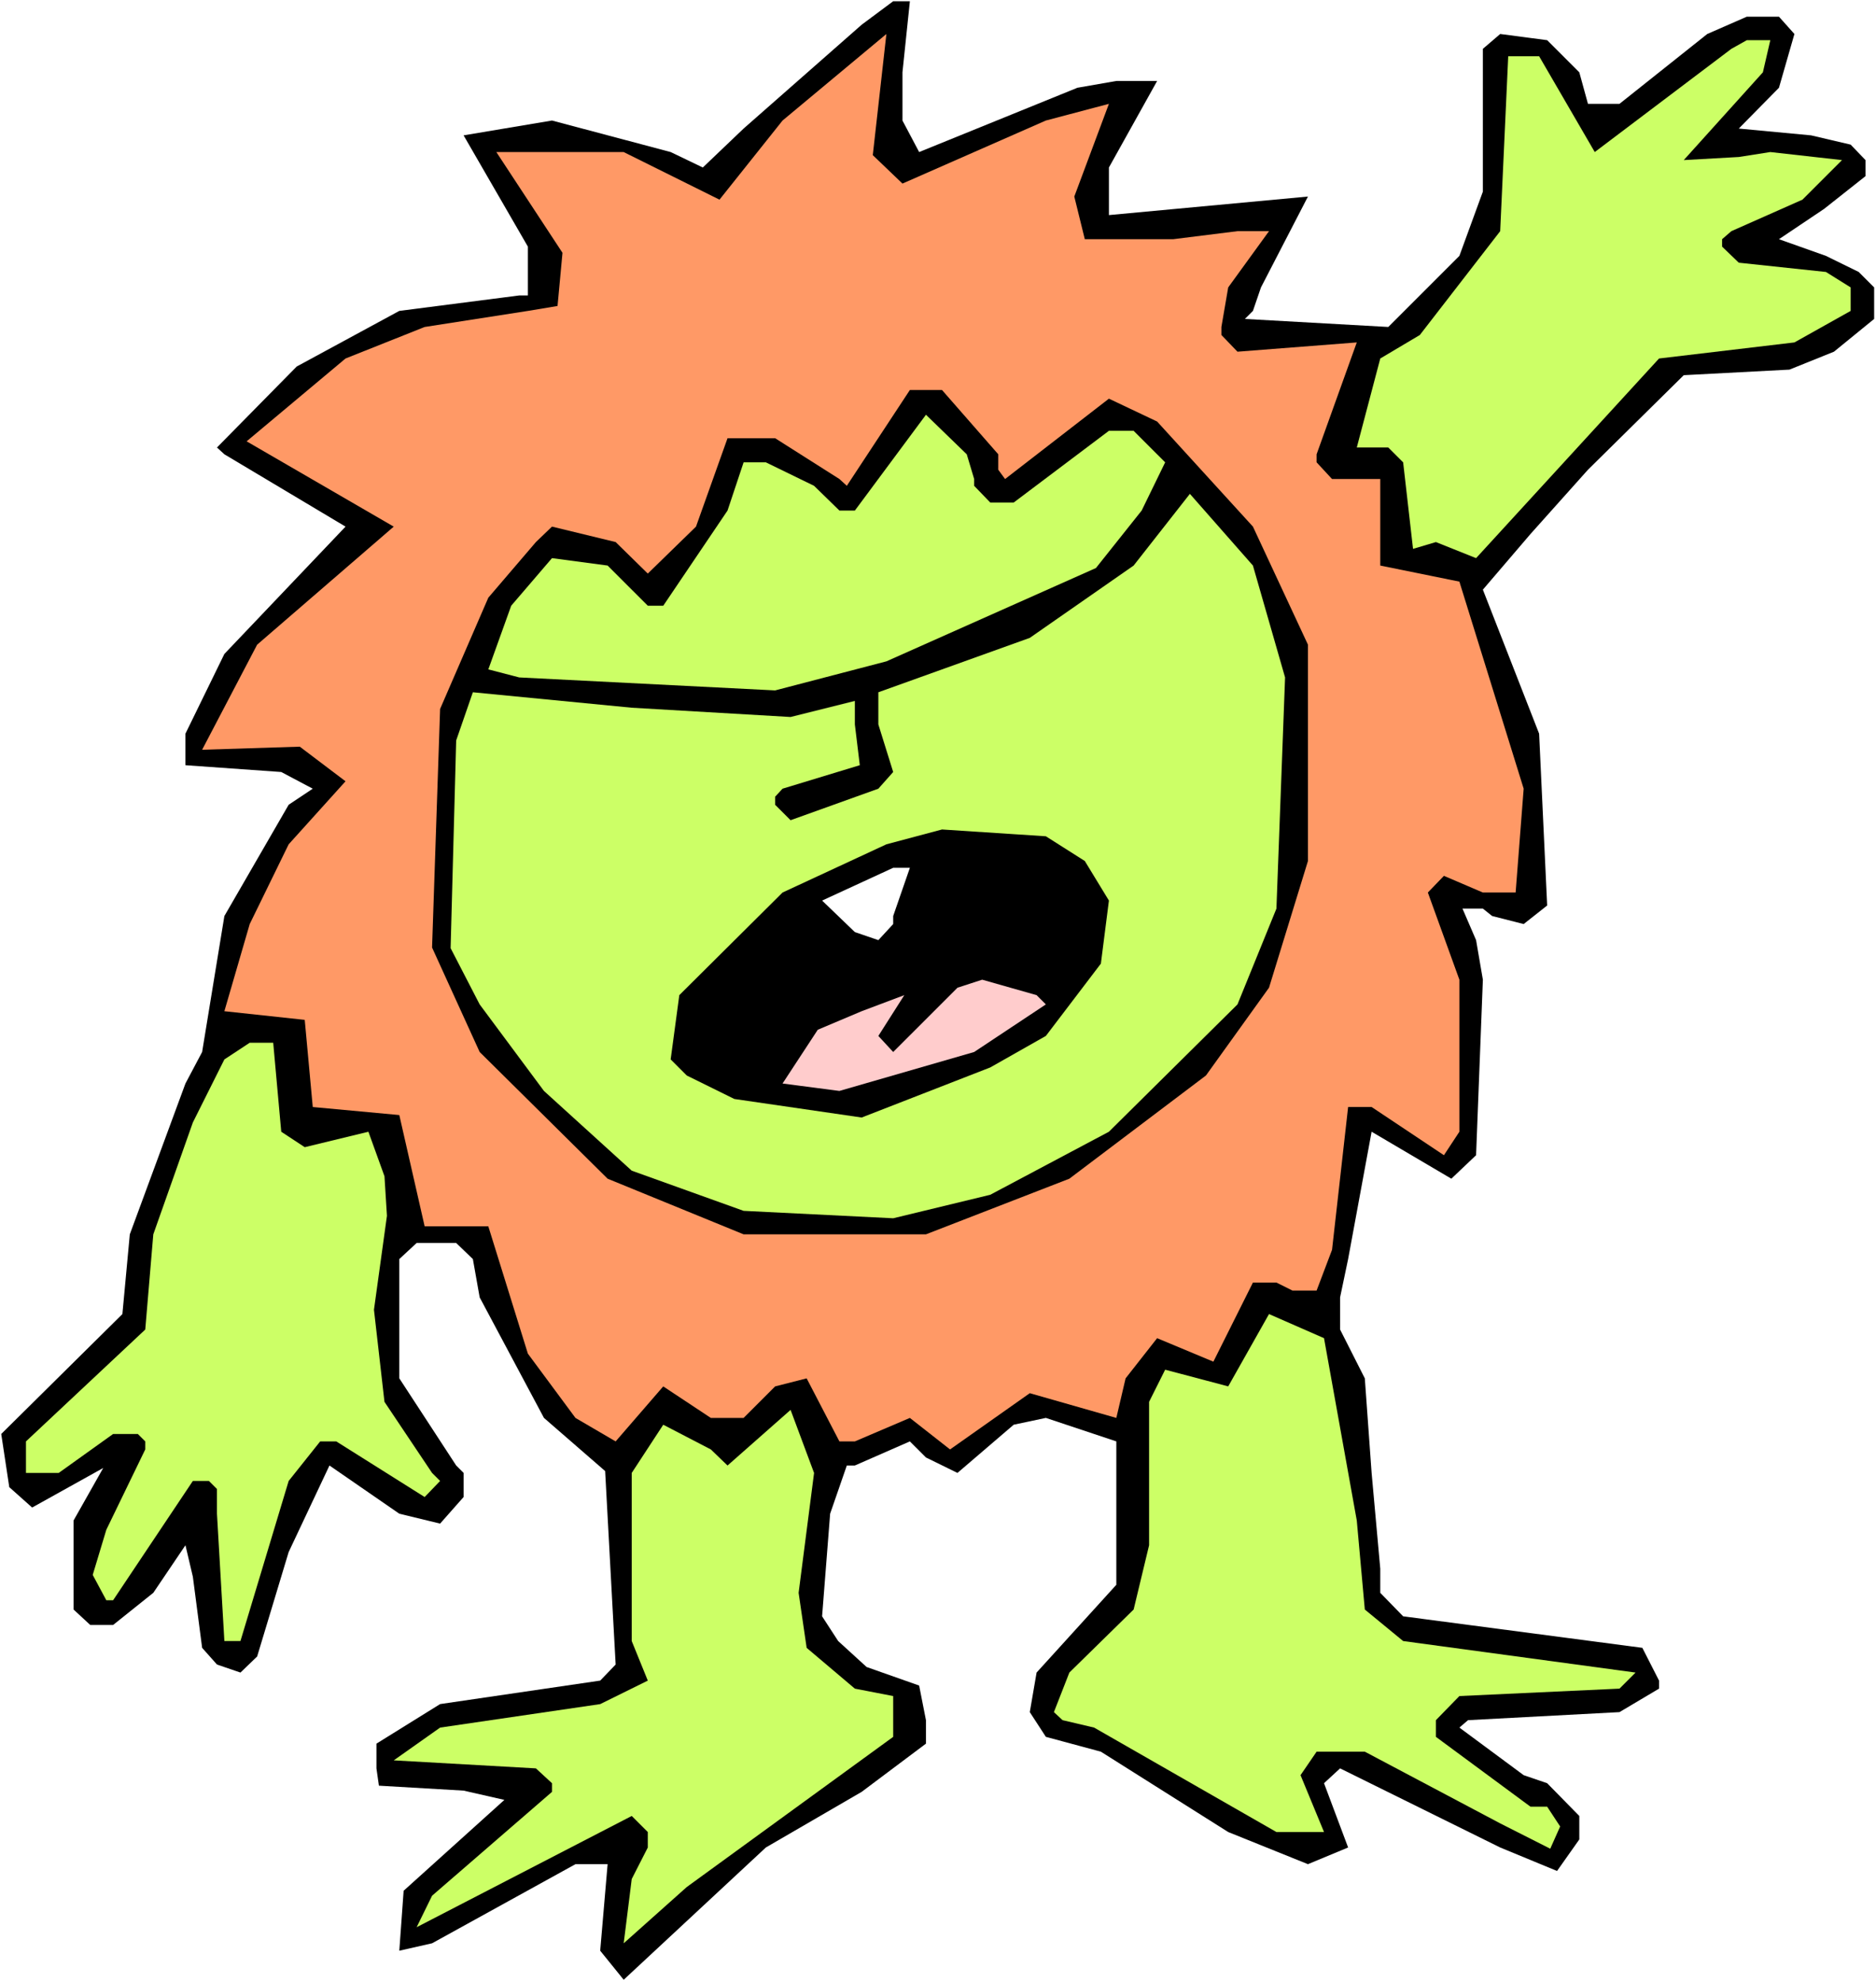
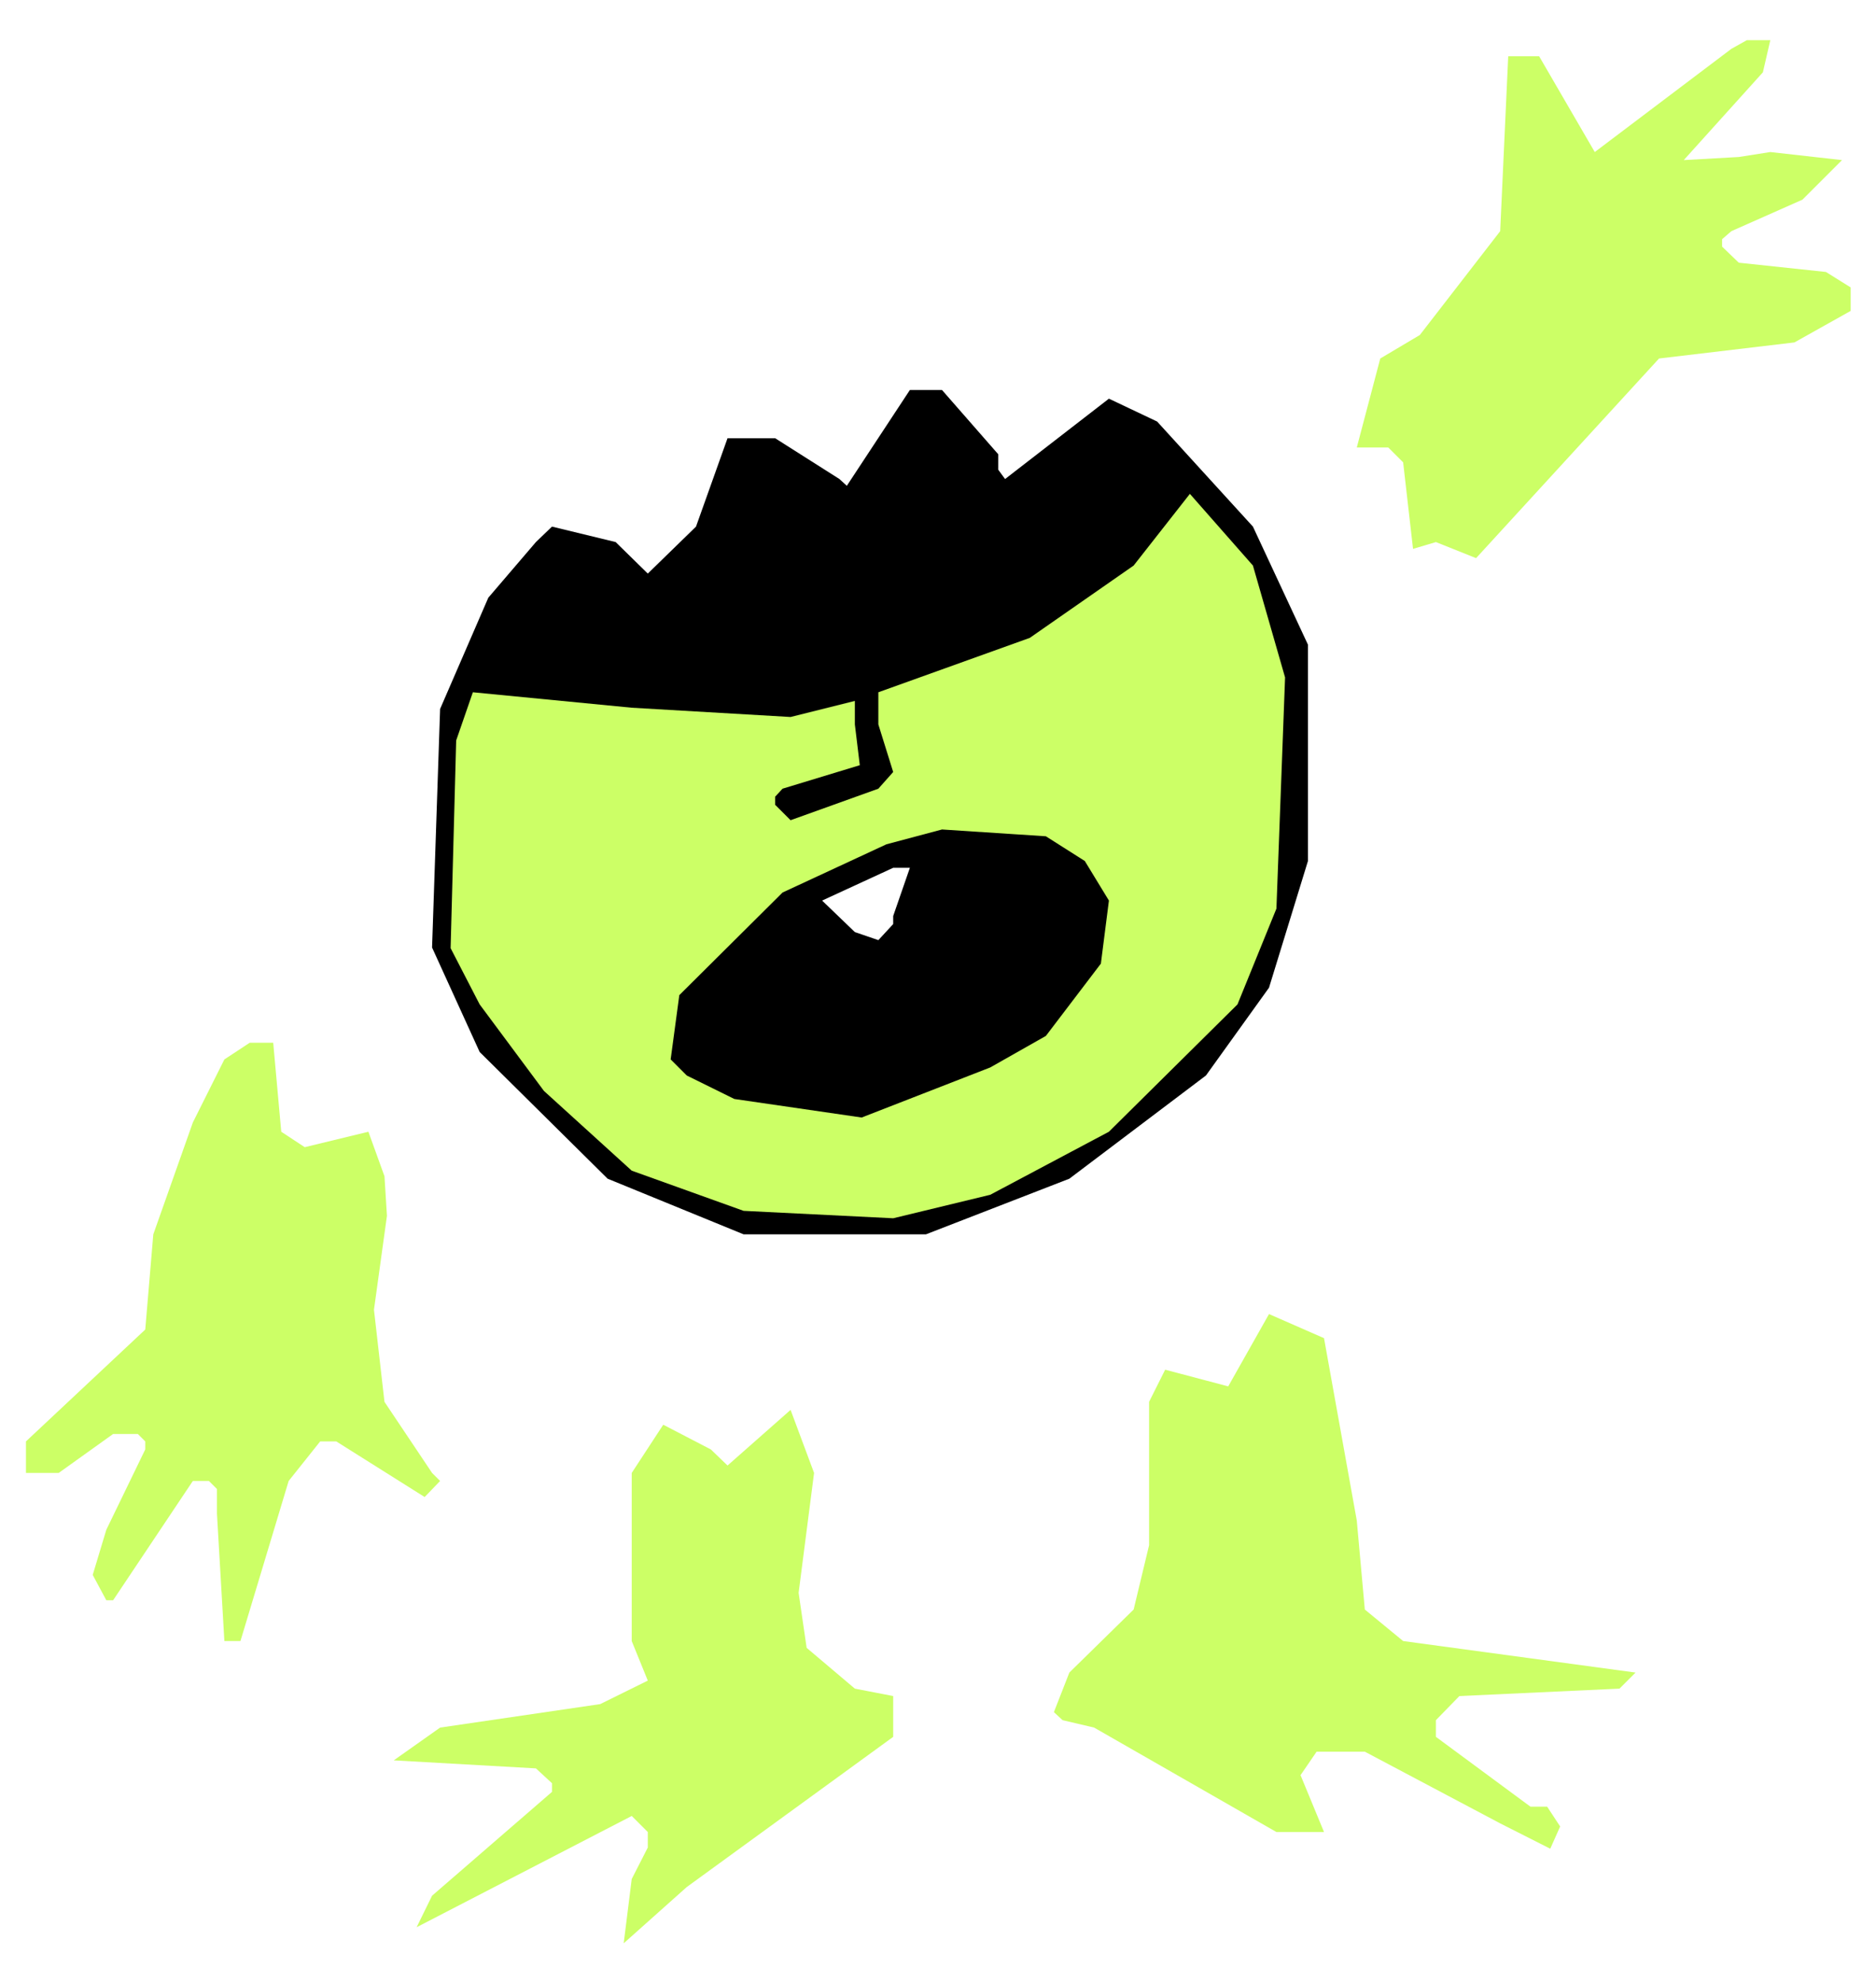
<svg xmlns="http://www.w3.org/2000/svg" xmlns:ns1="http://sodipodi.sourceforge.net/DTD/sodipodi-0.dtd" xmlns:ns2="http://www.inkscape.org/namespaces/inkscape" version="1.0" width="129.766mm" height="137.101mm" id="svg13" ns1:docname="Goblin 03.wmf">
  <rect width="100%" height="100%" fill="#808080" stroke="none" />
  <ns1:namedview id="namedview13" pagecolor="#ffffff" bordercolor="#000000" borderopacity="0.25" ns2:showpageshadow="2" ns2:pageopacity="0.0" ns2:pagecheckerboard="0" ns2:deskcolor="#d1d1d1" ns2:document-units="mm" />
  <defs id="defs1">
    <pattern id="WMFhbasepattern" patternUnits="userSpaceOnUse" width="6" height="6" x="0" y="0" />
  </defs>
  <path style="fill:#ffffff;fill-opacity:1;fill-rule:evenodd;stroke:none" d="M 0,518.178 H 490.455 V 0 H 0 Z" id="path1" />
-   <path style="fill:#000000;fill-opacity:1;fill-rule:evenodd;stroke:none" d="m 235.936,18.905 v 12.603 l 4.363,8.24 41.37,-16.804 10.181,-1.777 h 10.666 l -12.605,22.621 v 12.441 l 52.035,-4.847 -12.282,23.752 -2.101,6.14 -2.101,2.101 37.491,2.101 18.584,-18.581 6.141,-16.804 V 12.765 l 4.525,-3.878 12.282,1.616 8.403,8.402 2.262,8.24 h 8.242 L 446.339,8.887 456.681,4.363 h 8.403 l 4.04,4.524 -4.04,14.057 -10.504,10.664 18.907,1.777 10.342,2.424 3.878,4.039 v 4.201 l -10.827,8.564 -11.797,7.917 12.282,4.363 8.565,4.201 4.04,4.039 v 8.24 l -10.504,8.564 -11.635,4.686 -27.634,1.454 -25.048,24.721 -15.029,16.804 -12.443,14.542 14.706,37.648 2.101,44.918 -6.141,4.847 -8.242,-2.101 -2.424,-1.939 h -5.333 l 3.555,8.24 1.778,10.341 -1.778,45.888 -6.464,6.14 -20.846,-12.28 -6.141,33.285 -2.101,10.018 v 8.402 l 6.464,12.765 1.778,24.721 2.262,25.044 v 6.302 l 5.979,6.14 62.539,8.24 4.363,8.564 v 2.101 l -10.342,6.14 -39.592,2.101 -2.262,1.939 16.806,12.441 6.141,2.101 8.403,8.564 v 6.14 l -5.818,8.24 -14.867,-6.14 -41.854,-20.682 -4.202,3.878 6.302,16.804 -10.504,4.363 -20.846,-8.402 -33.29,-21.005 -14.382,-3.878 -4.202,-6.463 1.778,-10.341 20.846,-22.944 v -37.486 l -18.422,-6.14 -8.403,1.777 -14.706,12.603 -8.242,-4.039 -4.202,-4.201 -14.382,6.302 h -2.101 l -4.363,12.603 -2.101,26.822 4.202,6.463 7.434,6.786 13.736,4.847 1.778,9.048 v 6.14 l -16.806,12.603 -25.048,14.542 -37.168,34.578 -6.141,-7.594 1.939,-22.621 h -8.403 l -37.491,20.682 -8.565,1.939 1.131,-15.673 26.341,-23.752 -10.666,-2.424 -22.139,-1.293 -0.646,-4.524 v -6.463 l 16.645,-10.341 41.854,-6.14 4.04,-4.201 -0.646,-11.795 -2.101,-38.779 -15.998,-13.896 -16.806,-31.508 -1.778,-10.018 -4.363,-4.201 h -10.342 l -4.525,4.201 v 31.184 l 14.867,22.782 1.939,1.939 v 6.302 l -6.141,6.948 -10.666,-2.585 -18.261,-12.603 -10.666,22.621 -8.242,27.307 -4.363,4.201 -6.141,-2.101 -3.878,-4.363 -2.424,-18.581 -1.939,-8.24 -8.403,12.441 -10.504,8.402 h -5.979 l -4.363,-4.039 V 397.48 L 26.987,383.746 8.403,394.087 2.424,388.755 0.323,374.859 31.997,343.513 l 1.939,-20.843 14.544,-39.425 4.363,-8.24 5.818,-35.547 16.806,-29.084 6.302,-4.201 -8.242,-4.363 -25.048,-1.777 v -8.24 L 58.661,170.949 90.334,137.664 58.661,118.759 56.722,116.982 77.568,95.815 104.393,81.273 135.744,77.234 h 2.262 V 64.469 l -16.806,-29.084 23.109,-3.878 31.027,8.24 8.403,4.039 10.666,-10.179 30.866,-27.145 8.242,-6.14 h 4.363 z" id="path2" />
-   <path style="fill:#ff9966;fill-opacity:1;fill-rule:evenodd;stroke:none" d="m 235.936,47.988 37.491,-16.481 16.483,-4.363 -9.05,24.237 2.747,11.149 h 23.109 l 16.806,-2.101 h 8.242 l -10.666,14.704 -1.778,10.341 v 2.101 l 4.202,4.363 31.189,-2.424 -10.504,29.245 v 2.101 l 4.04,4.363 h 12.605 v 22.621 l 20.685,4.201 16.806,54.128 -2.101,27.145 h -8.565 l -10.181,-4.363 -4.202,4.363 8.242,22.782 v 39.748 l -4.04,6.14 -18.907,-12.603 h -6.141 l -4.202,37.324 -4.04,10.664 h -6.302 l -4.202,-2.1 h -6.141 l -10.342,20.682 -14.706,-6.14 -8.242,10.503 -2.424,10.341 -22.624,-6.463 -20.846,14.704 -10.504,-8.24 -14.382,6.14 h -4.04 l -8.565,-16.481 -8.242,2.101 -8.242,8.24 h -8.565 l -12.443,-8.24 -12.443,14.38 -10.504,-6.14 -12.443,-16.804 -10.342,-33.285 h -16.645 l -6.626,-29.084 -22.624,-2.101 -2.101,-22.782 -21.008,-2.262 6.626,-22.782 10.181,-20.843 14.867,-16.481 -11.958,-9.048 -25.533,0.808 14.382,-27.468 35.714,-30.861 -38.461,-22.298 25.856,-21.651 20.685,-8.24 26.987,-4.201 7.757,-1.293 1.293,-13.896 -17.291,-26.337 h 33.29 l 25.048,12.441 16.483,-20.682 27.149,-22.621 -3.555,31.669 z" id="path3" />
  <path style="fill:#ccff66;fill-opacity:1;fill-rule:evenodd;stroke:none" d="m 460.883,18.905 -20.685,22.944 14.382,-0.808 8.242,-1.293 18.746,2.101 -10.342,10.341 -18.584,8.24 -2.424,2.101 v 1.939 l 4.363,4.201 22.786,2.424 6.464,4.039 v 6.14 l -14.706,8.24 -35.39,4.201 -47.834,52.189 -10.504,-4.201 -5.979,1.777 -2.586,-22.621 -3.878,-3.878 h -8.242 l 6.141,-23.267 10.342,-6.14 21.008,-27.145 2.101,-45.726 h 8.08 l 14.544,25.044 35.714,-26.983 4.04,-2.262 h 6.141 z" id="path4" />
  <path style="fill:#000000;fill-opacity:1;fill-rule:evenodd;stroke:none" d="m 260.984,118.759 v 4.039 l 1.778,2.424 27.149,-21.005 12.605,5.978 25.048,27.468 14.382,30.861 v 56.552 l -10.181,33.123 -16.483,22.944 -35.714,26.983 -37.491,14.542 h -47.672 l -35.552,-14.542 -33.451,-33.123 -12.443,-27.307 2.101,-62.369 12.605,-29.084 12.443,-14.542 4.202,-4.039 16.645,4.039 8.403,8.24 12.605,-12.28 8.242,-23.106 h 12.443 l 16.806,10.664 1.939,1.777 16.483,-25.044 h 8.403 z" id="path5" />
-   <path style="fill:#ccff66;fill-opacity:1;fill-rule:evenodd;stroke:none" d="m 254.681,125.222 v 1.777 l 4.202,4.363 h 6.141 l 24.886,-18.743 h 6.464 l 8.242,8.24 -6.141,12.603 -11.958,15.027 -54.782,24.398 -29.088,7.594 -66.902,-3.393 -8.08,-2.101 5.979,-16.642 10.666,-12.441 14.544,1.939 10.504,10.503 h 4.04 l 16.806,-24.883 4.202,-12.603 h 5.818 l 12.605,6.14 6.626,6.463 h 4.04 l 18.584,-25.044 10.666,10.341 z" id="path6" />
  <path style="fill:#ccff66;fill-opacity:1;fill-rule:evenodd;stroke:none" d="m 335.966,177.089 -2.262,60.43 -10.181,25.044 -33.613,33.285 -31.027,16.481 -25.371,6.14 -39.107,-1.939 -29.25,-10.503 -22.947,-20.843 -16.806,-22.621 -7.595,-14.704 1.454,-54.29 4.363,-12.603 41.531,4.039 41.531,2.424 16.806,-4.201 v 6.14 l 1.293,10.664 -20.2,6.14 -1.939,2.101 v 2.1 l 4.04,4.039 22.947,-8.24 3.878,-4.363 -3.878,-12.441 v -8.402 l 39.592,-14.219 27.149,-18.905 14.706,-18.743 16.483,18.743 z" id="path7" />
  <path style="fill:#000000;fill-opacity:1;fill-rule:evenodd;stroke:none" d="m 283.608,225.077 6.302,10.341 -2.101,16.481 -14.382,18.905 -14.544,8.24 -33.613,13.088 -33.29,-4.847 -12.443,-6.14 -4.202,-4.201 2.262,-16.804 26.987,-26.822 27.149,-12.603 14.544,-3.878 27.149,1.777 z" id="path8" />
  <path style="fill:#ffffff;fill-opacity:1;fill-rule:evenodd;stroke:none" d="m 233.512,239.457 v 2.101 l -3.878,4.201 -6.141,-2.101 -8.565,-8.24 18.584,-8.564 h 4.363 z" id="path9" />
-   <path style="fill:#ffcccc;fill-opacity:1;fill-rule:evenodd;stroke:none" d="m 273.427,262.563 -18.746,12.441 -35.229,10.179 -14.867,-1.939 9.211,-14.057 11.474,-4.847 11.15,-4.201 -6.787,10.664 3.878,4.201 16.806,-16.804 6.464,-2.1 14.221,4.039 z" id="path10" />
  <path style="fill:#ccff66;fill-opacity:1;fill-rule:evenodd;stroke:none" d="m 73.528,295.848 6.141,4.039 16.645,-4.039 4.202,11.634 0.646,10.341 -3.394,24.56 2.747,24.075 12.443,18.581 2.101,2.1 -4.04,4.201 -23.109,-14.542 h -4.202 l -8.242,10.341 -12.605,41.849 h -4.202 l -1.939,-33.285 v -6.463 l -2.101,-2.101 h -4.202 l -20.846,31.184 h -1.778 l -3.555,-6.625 3.555,-11.795 10.181,-21.005 v -2.1 L 36.037,374.859 H 29.573 L 15.352,385.039 H 6.787 v -8.24 l 31.189,-29.245 2.101,-24.883 10.342,-29.245 8.242,-16.481 6.626,-4.363 h 6.141 z" id="path11" />
  <path style="fill:#ccff66;fill-opacity:1;fill-rule:evenodd;stroke:none" d="m 354.712,397.48 2.101,23.267 10.019,8.24 60.762,8.24 -4.202,4.201 -41.854,1.939 -6.141,6.302 v 4.363 l 24.725,18.258 h 4.363 l 3.394,5.17 -2.586,5.817 -13.09,-6.625 -35.39,-18.743 h -12.605 l -4.202,6.14 6.141,14.865 h -12.443 l -47.672,-27.307 -8.242,-1.939 -2.262,-2.101 4.04,-10.341 16.806,-16.481 4.04,-16.804 v -37.486 l 4.202,-8.402 16.483,4.363 10.666,-18.905 14.382,6.302 z" id="path12" />
  <path style="fill:#ccff66;fill-opacity:1;fill-rule:evenodd;stroke:none" d="m 208.787,416.385 2.101,14.38 12.605,10.664 10.019,1.939 v 10.664 l -53.974,39.263 -16.483,14.704 2.101,-16.804 4.202,-8.24 v -4.039 l -4.202,-4.201 -56.237,29.084 4.04,-8.24 31.35,-27.145 v -2.262 l -4.202,-3.878 -37.168,-2.1 12.12,-8.564 41.854,-6.14 12.443,-6.14 -4.202,-10.341 v -43.949 l 8.242,-12.603 12.443,6.463 4.363,4.201 16.483,-14.542 6.141,16.481 z" id="path13" />
</svg>